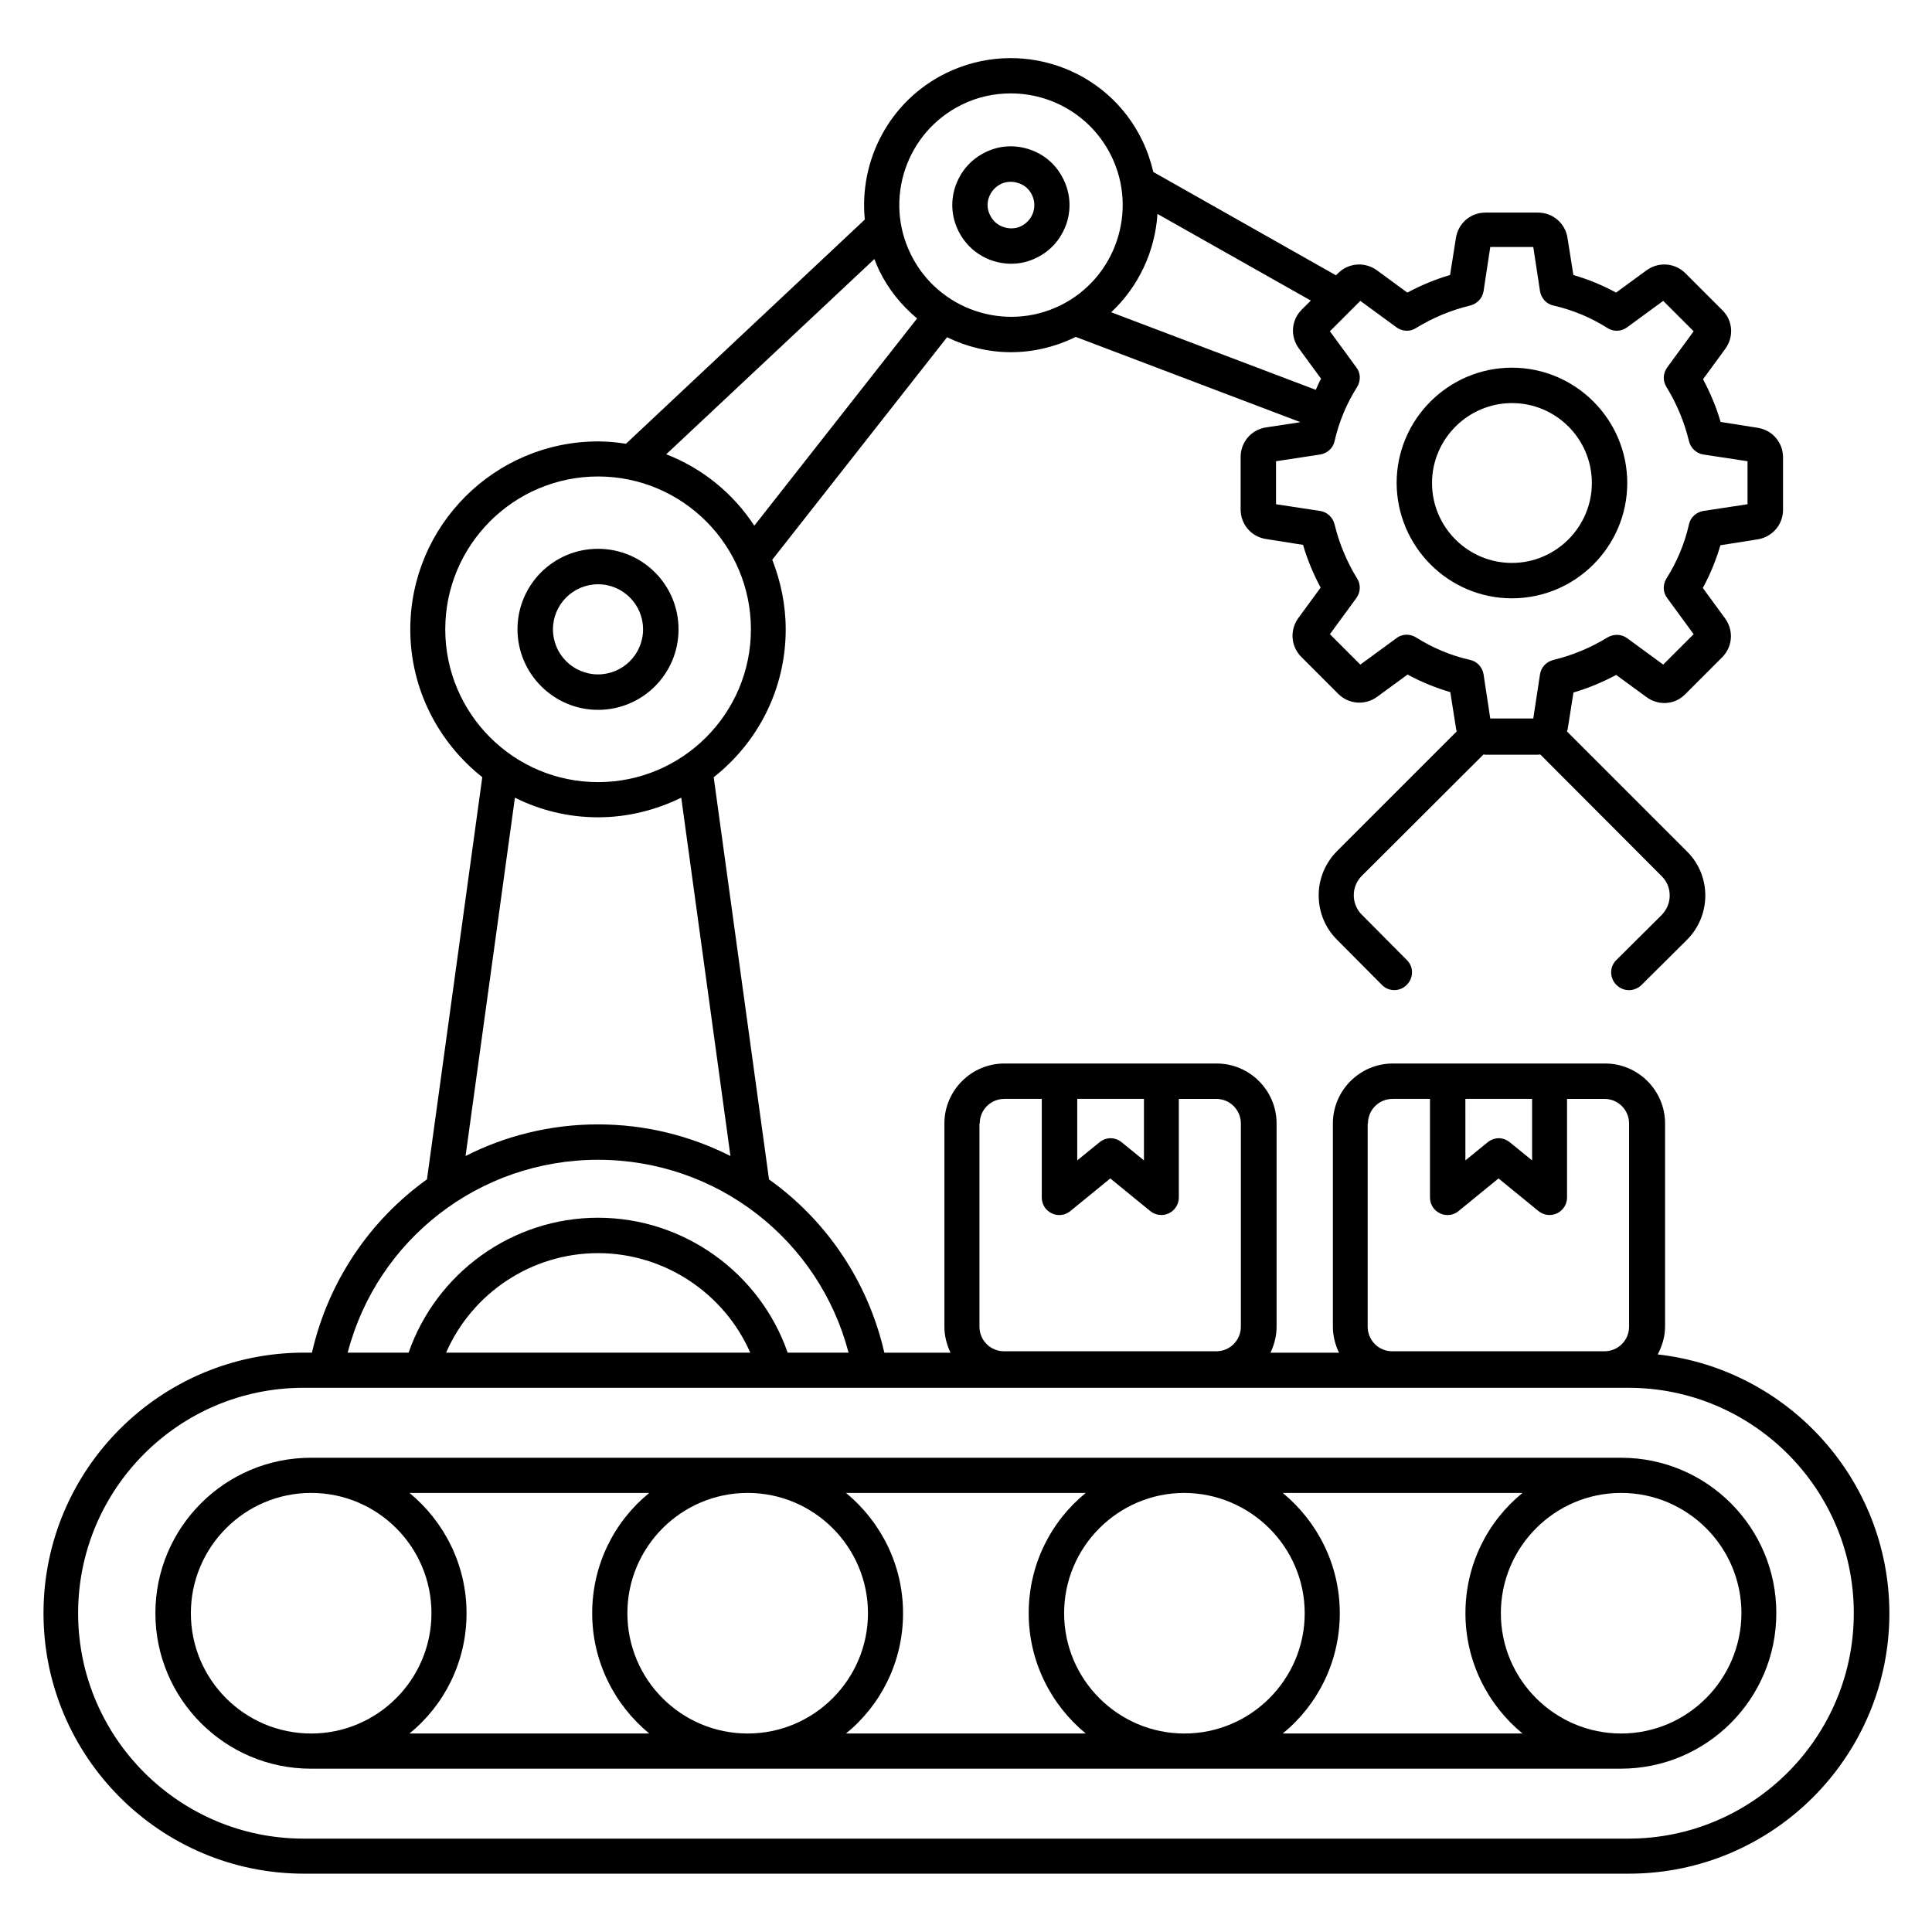
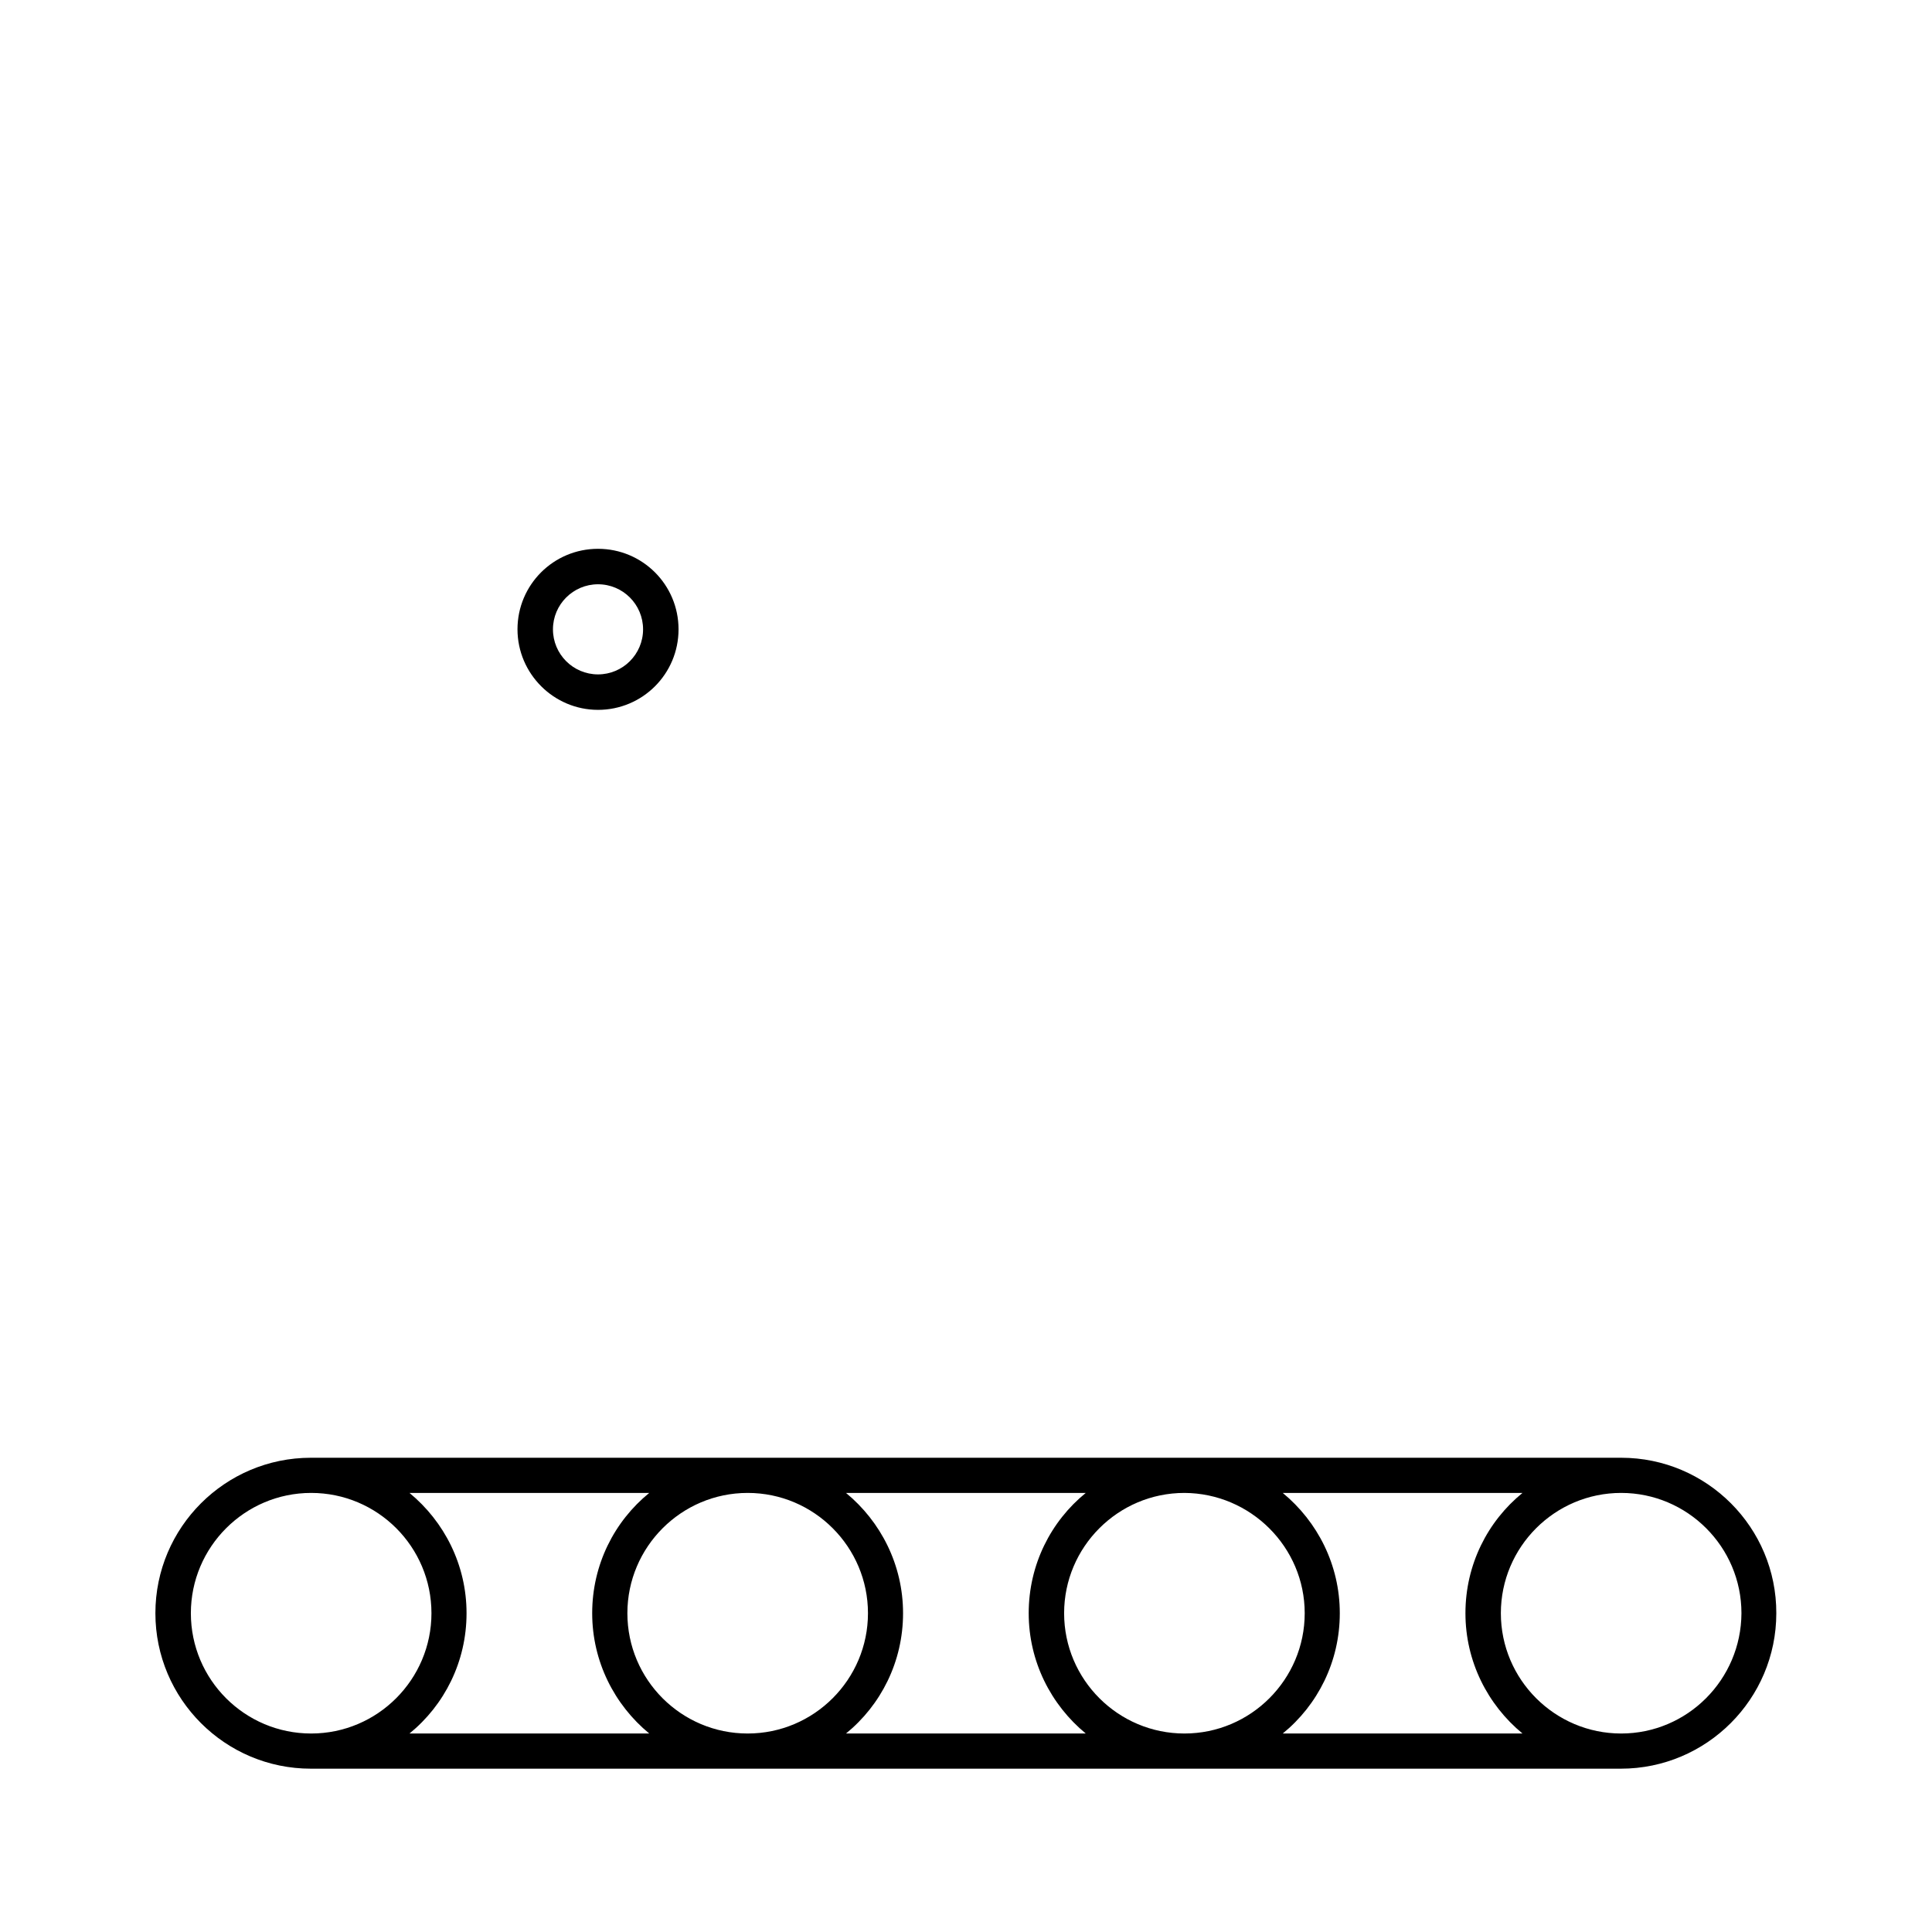
<svg xmlns="http://www.w3.org/2000/svg" width="512pt" height="512pt" viewBox="0 0 512 512">
  <g>
-     <path d="m439.32 358.94c1.16-2.238 1.941-4.738 1.941-7.359v-53.844c0-8.762-7.141-15.898-15.898-15.898h-56.238c-8.762 0-15.898 7.141-15.898 15.898v53.844c0 2.481 0.621 4.801 1.621 6.898h-18.16c1-2.102 1.621-4.422 1.621-6.898v-53.844c0-8.762-7.141-15.898-15.898-15.898h-56.238c-8.762 0-15.898 7.141-15.898 15.898v53.844c0 2.481 0.621 4.801 1.621 6.898h-17.539c-4.34-19-15.441-35.141-30.559-45.922l-14.66-106.58c11.641-9.16 19.082-23.281 19.082-39.18 0-6.519-1.32-12.719-3.559-18.461l46.32-58.961c5.281 2.559 11.02 3.961 16.922 3.961 5.738 0 11.641-1.32 17.141-4.039h0.078l59.5 22.582-9.16 1.398c-3.879 0.621-6.68 3.879-6.68 7.84v13.879c0 3.961 2.801 7.219 6.68 7.84l9.859 1.559c1.16 3.961 2.719 7.68 4.66 11.32l-5.898 8.059c-2.32 3.18-2.019 7.519 0.781 10.32l9.781 9.781c2.801 2.801 7.141 3.102 10.32 0.781l8.059-5.898c3.559 1.941 7.359 3.5 11.32 4.66l1.559 9.859c0 0.16 0.078 0.379 0.16 0.539l-31.719 31.719c-3.102 3.102-4.879 7.301-4.879 11.719 0 4.422 1.699 8.621 4.801 11.719l11.941 12.02c1.781 1.859 4.801 1.859 6.602 0 1.859-1.859 1.859-4.801 0-6.602l-11.941-12.02c-2.801-2.801-2.801-7.441 0-10.238l32.281-32.199c0.16 0 0.379 0.078 0.539 0.078h13.879c0.238 0 0.379-0.078 0.621-0.078l32.199 32.281c1.398 1.398 2.102 3.18 2.102 5.121 0 1.941-0.781 3.719-2.102 5.121l-12.02 11.941c-1.859 1.781-1.859 4.801 0 6.602 0.941 0.941 2.102 1.398 3.34 1.398 1.16 0 2.398-0.461 3.34-1.398l12.02-11.941c6.441-6.441 6.519-16.98 0-23.418l-31.801-31.801c0-0.16 0.078-0.32 0.16-0.461l1.559-9.859c3.961-1.16 7.68-2.719 11.32-4.66l8.059 5.898c3.18 2.32 7.519 2.019 10.238-0.781l9.781-9.781c2.801-2.801 3.102-7.141 0.781-10.32l-5.898-8.059c1.941-3.559 3.5-7.359 4.66-11.32l9.859-1.559c3.879-0.621 6.738-3.879 6.738-7.84v-13.879c0-3.961-2.801-7.219-6.68-7.84l-9.859-1.559c-1.16-3.961-2.719-7.68-4.66-11.32l5.898-8.059c2.32-3.18 2.019-7.519-0.781-10.238l-9.781-9.781c-2.801-2.801-7.141-3.102-10.32-0.781l-8.059 5.898c-3.559-1.941-7.359-3.5-11.32-4.66l-1.559-9.859c-0.621-3.879-3.879-6.68-7.84-6.68h-13.879c-3.961 0-7.219 2.801-7.84 6.68l-1.559 9.859c-3.961 1.16-7.68 2.719-11.32 4.66l-8.059-5.898c-3.18-2.32-7.519-2.019-10.32 0.781l-0.539 0.539-48.398-27.379c-0.699-2.879-1.621-5.66-2.941-8.379-9.359-19.359-32.719-27.281-52.039-17.801-14.98 7.359-23.039 23.121-21.48 38.781l-63.297 59.418c-2.398-0.379-4.879-0.621-7.359-0.621-27.461 0-49.801 22.34-49.801 49.801 0 15.898 7.519 30.02 19.082 39.18l-14.66 106.58c-15.039 10.781-26.141 26.922-30.48 45.922h-2.102c-38.078 0-69.039 30.961-69.039 69.039s30.961 69.039 69.039 69.039h351.1c38.078 0 69.039-30.961 69.039-69.039-0.078-35.441-26.922-64.68-61.359-68.562zm-153.84-67.723h17.68v16.301l-5.898-4.801c-0.859-0.699-1.941-1.078-2.941-1.078s-2.102 0.379-2.941 1.078l-5.898 4.801zm-25.84 6.519c0-3.641 2.941-6.519 6.519-6.519h9.922v26.141c0 1.781 1 3.422 2.641 4.18 0.621 0.32 1.32 0.461 2.019 0.461 1.078 0 2.102-0.379 2.941-1.078l10.559-8.621 10.559 8.621c1.398 1.16 3.34 1.398 4.961 0.621 1.621-0.781 2.641-2.398 2.641-4.18v-26.141h9.922c3.641 0 6.519 2.941 6.519 6.519v53.844c0 3.641-2.941 6.519-6.519 6.519h-56.238c-3.641 0-6.519-2.941-6.519-6.519v-53.844zm128.7-6.519h17.68v16.301l-5.898-4.801c-0.859-0.699-1.941-1.078-2.941-1.078s-2.102 0.379-2.941 1.078l-5.898 4.801zm-25.82 6.519c0-3.641 2.941-6.519 6.519-6.519h9.922v26.141c0 1.781 1 3.422 2.641 4.18 0.621 0.32 1.32 0.461 2.019 0.461 1.078 0 2.102-0.379 2.941-1.078l10.559-8.621 10.559 8.621c1.398 1.16 3.34 1.398 4.961 0.621 1.621-0.781 2.641-2.398 2.641-4.18v-26.141h9.922c3.641 0 6.519 2.941 6.519 6.519v53.844c0 3.641-2.941 6.519-6.519 6.519h-56.238c-3.641 0-6.519-2.941-6.519-6.519v-53.844zm-244.3 60.738c6.898-15.82 22.66-26.379 40.262-26.379s33.441 10.621 40.34 26.379zm242.28-278.74 9.539 6.981c1.559 1.16 3.641 1.238 5.199 0.238 4.422-2.719 9.238-4.738 14.359-5.981 1.859-0.461 3.262-1.941 3.559-3.801l1.781-11.719h11.398l1.781 11.719c0.32 1.859 1.699 3.422 3.559 3.801 5.121 1.16 9.922 3.18 14.359 5.981 1.621 1 3.641 0.941 5.199-0.238l9.539-6.981 8.059 8.059-6.981 9.539c-1.16 1.559-1.238 3.559-0.238 5.199 2.719 4.422 4.738 9.238 5.981 14.359 0.461 1.859 1.941 3.262 3.801 3.559l11.719 1.781v11.398l-11.719 1.781c-1.859 0.32-3.422 1.699-3.801 3.559-1.16 5.121-3.18 9.922-5.981 14.359-1 1.621-0.941 3.719 0.238 5.199l6.981 9.539-8.059 8.059-9.539-6.981c-1.559-1.16-3.559-1.16-5.199-0.238-4.422 2.719-9.238 4.738-14.359 5.981-1.859 0.461-3.262 1.941-3.559 3.801l-1.781 11.719h-11.398l-1.781-11.719c-0.32-1.859-1.699-3.422-3.559-3.801-5.121-1.16-9.922-3.18-14.359-5.981-1.621-1-3.719-0.941-5.199 0.238l-9.539 6.981-8.059-8.059 6.981-9.539c1.16-1.559 1.238-3.641 0.238-5.199-2.719-4.422-4.738-9.238-5.981-14.359-0.461-1.859-1.941-3.262-3.801-3.559l-11.719-1.781v-11.398l11.719-1.781c1.859-0.32 3.422-1.699 3.801-3.559 1.16-5.121 3.18-9.922 5.981-14.359 1-1.621 0.941-3.719-0.238-5.199l-6.981-9.539zm-16.301 12.578 5.898 8.059c-0.539 0.941-0.941 1.941-1.398 2.941l-54.223-20.559c7.301-6.82 11.641-16.219 12.262-26.059l40.641 22.961-2.398 2.398c-2.801 2.801-3.102 7.078-0.781 10.262zm-89.359-64.539c4.18-2.102 8.68-3.019 13.039-3.019 10.941 0 21.422 6.059 26.602 16.52 7.219 14.66 1.16 32.418-13.422 39.641-14.66 7.219-32.418 1.16-39.641-13.422-7.301-14.68-1.238-32.52 13.422-39.719zm-23.121 40.879c0.379 1 0.781 1.941 1.238 2.941 2.481 5.121 5.981 9.379 10.082 12.801l-43.141 54.922c-5.578-8.52-13.719-15.199-23.34-18.922zm-113.72 98.121c0-22.34 18.16-40.5 40.5-40.5s40.5 18.16 40.5 40.5c0 22.34-18.16 40.5-40.5 40.5-22.359 0-40.5-18.16-40.5-40.5zm18.461 44.621c6.68 3.34 14.121 5.199 22.039 5.199 7.922 0 15.359-1.941 22.039-5.199l13.039 94.961c-10.621-5.359-22.5-8.379-35.141-8.379-12.559 0-24.52 3.019-35.059 8.379zm22.02 95.961c31.5 0 58.562 21.18 66.402 51.121h-16.141c-7.359-21.18-27.539-35.762-50.262-35.762-22.719 0-42.82 14.582-50.199 35.762h-16.141c7.781-29.941 34.859-51.121 66.34-51.121zm273.08 179.9h-351.12c-32.898 0-59.738-26.762-59.738-59.738 0-32.961 26.762-59.738 59.738-59.738h351.1c32.898 0 59.738 26.762 59.738 59.738 0 32.961-26.84 59.738-59.719 59.738z" />
    <path d="m429.62 386.32h-347.24c-22.719 0-41.199 18.461-41.199 41.199 0 22.719 18.461 41.199 41.199 41.199h347.16c22.719 0 41.199-18.461 41.199-41.199 0.059-22.719-18.398-41.199-41.121-41.199zm-83.859 41.199c0 17.539-14.281 31.879-31.879 31.879-17.539 0-31.879-14.281-31.879-31.879 0-17.539 14.281-31.879 31.879-31.879 17.52 0.078 31.879 14.34 31.879 31.879zm-115.74 0c0 17.539-14.281 31.879-31.879 31.879-17.602 0-31.879-14.281-31.879-31.879 0-17.539 14.281-31.879 31.879-31.879 17.602 0 31.879 14.34 31.879 31.879zm-179.44 0c0-17.539 14.281-31.879 31.879-31.879 17.602 0 31.879 14.281 31.879 31.879 0 17.539-14.281 31.879-31.879 31.879-17.602 0-31.879-14.281-31.879-31.879zm57.938 31.879c9.238-7.519 15.121-19 15.121-31.879 0-12.801-5.898-24.281-15.121-31.879h63.539c-9.238 7.519-15.121 19-15.121 31.879 0 12.801 5.898 24.281 15.121 31.879zm115.68 0c9.238-7.519 15.121-19 15.121-31.879 0-12.801-5.898-24.281-15.121-31.879h63.539c-9.238 7.519-15.121 19-15.121 31.879 0 12.801 5.898 24.281 15.121 31.879zm115.74 0c9.238-7.519 15.121-19 15.121-31.879 0-12.801-5.898-24.281-15.121-31.879h63.539c-9.238 7.519-15.121 19-15.121 31.879 0 12.801 5.898 24.281 15.121 31.879zm89.684 0c-17.539 0-31.879-14.281-31.879-31.879 0-17.539 14.281-31.879 31.879-31.879 17.539 0 31.879 14.281 31.879 31.879-0.078 17.602-14.359 31.879-31.879 31.879z" />
    <path d="m158.48 188.12c11.801 0 21.34-9.539 21.34-21.34 0-11.801-9.539-21.34-21.34-21.34s-21.34 9.539-21.34 21.34c0.02 11.801 9.641 21.34 21.34 21.34zm0-33.281c6.602 0 11.941 5.359 11.941 11.941 0 6.602-5.359 11.941-11.941 11.941-6.602 0-11.941-5.359-11.941-11.941 0-6.582 5.359-11.941 11.941-11.941z" />
-     <path d="m267.94 69.898c2.398 0 4.66-0.539 6.82-1.621 5.039-2.481 7.059-6.68 7.84-8.922 0.781-2.238 1.699-6.82-0.781-11.859-3.16-6.461-9.301-8.719-13.961-8.719-2.398 0-4.66 0.539-6.82 1.621-5.039 2.5-7.059 6.68-7.84 8.941-0.781 2.238-1.699 6.82 0.781 11.859 3.18 6.359 9.238 8.699 13.961 8.699zm-5.879-17.539c0.32-0.941 1.16-2.559 3.102-3.559 0.859-0.461 1.781-0.621 2.719-0.621 0.621 0 3.961 0.16 5.578 3.422 1 2.019 0.621 3.801 0.32 4.738-0.32 0.941-1.16 2.559-3.102 3.559-0.859 0.461-1.781 0.621-2.719 0.621-0.621 0-3.961-0.16-5.578-3.5-1.02-1.941-0.641-3.801-0.32-4.66z" />
-     <path d="m400.68 158.56c16.84 0 30.559-13.738 30.559-30.559 0-16.84-13.738-30.559-30.559-30.559-16.84 0-30.559 13.738-30.559 30.559 0.078 16.84 13.719 30.559 30.559 30.559zm0-51.738c11.719 0 21.18 9.539 21.18 21.18s-9.539 21.18-21.18 21.18c-11.719 0-21.18-9.539-21.18-21.18s9.539-21.18 21.18-21.18z" />
  </g>
</svg>